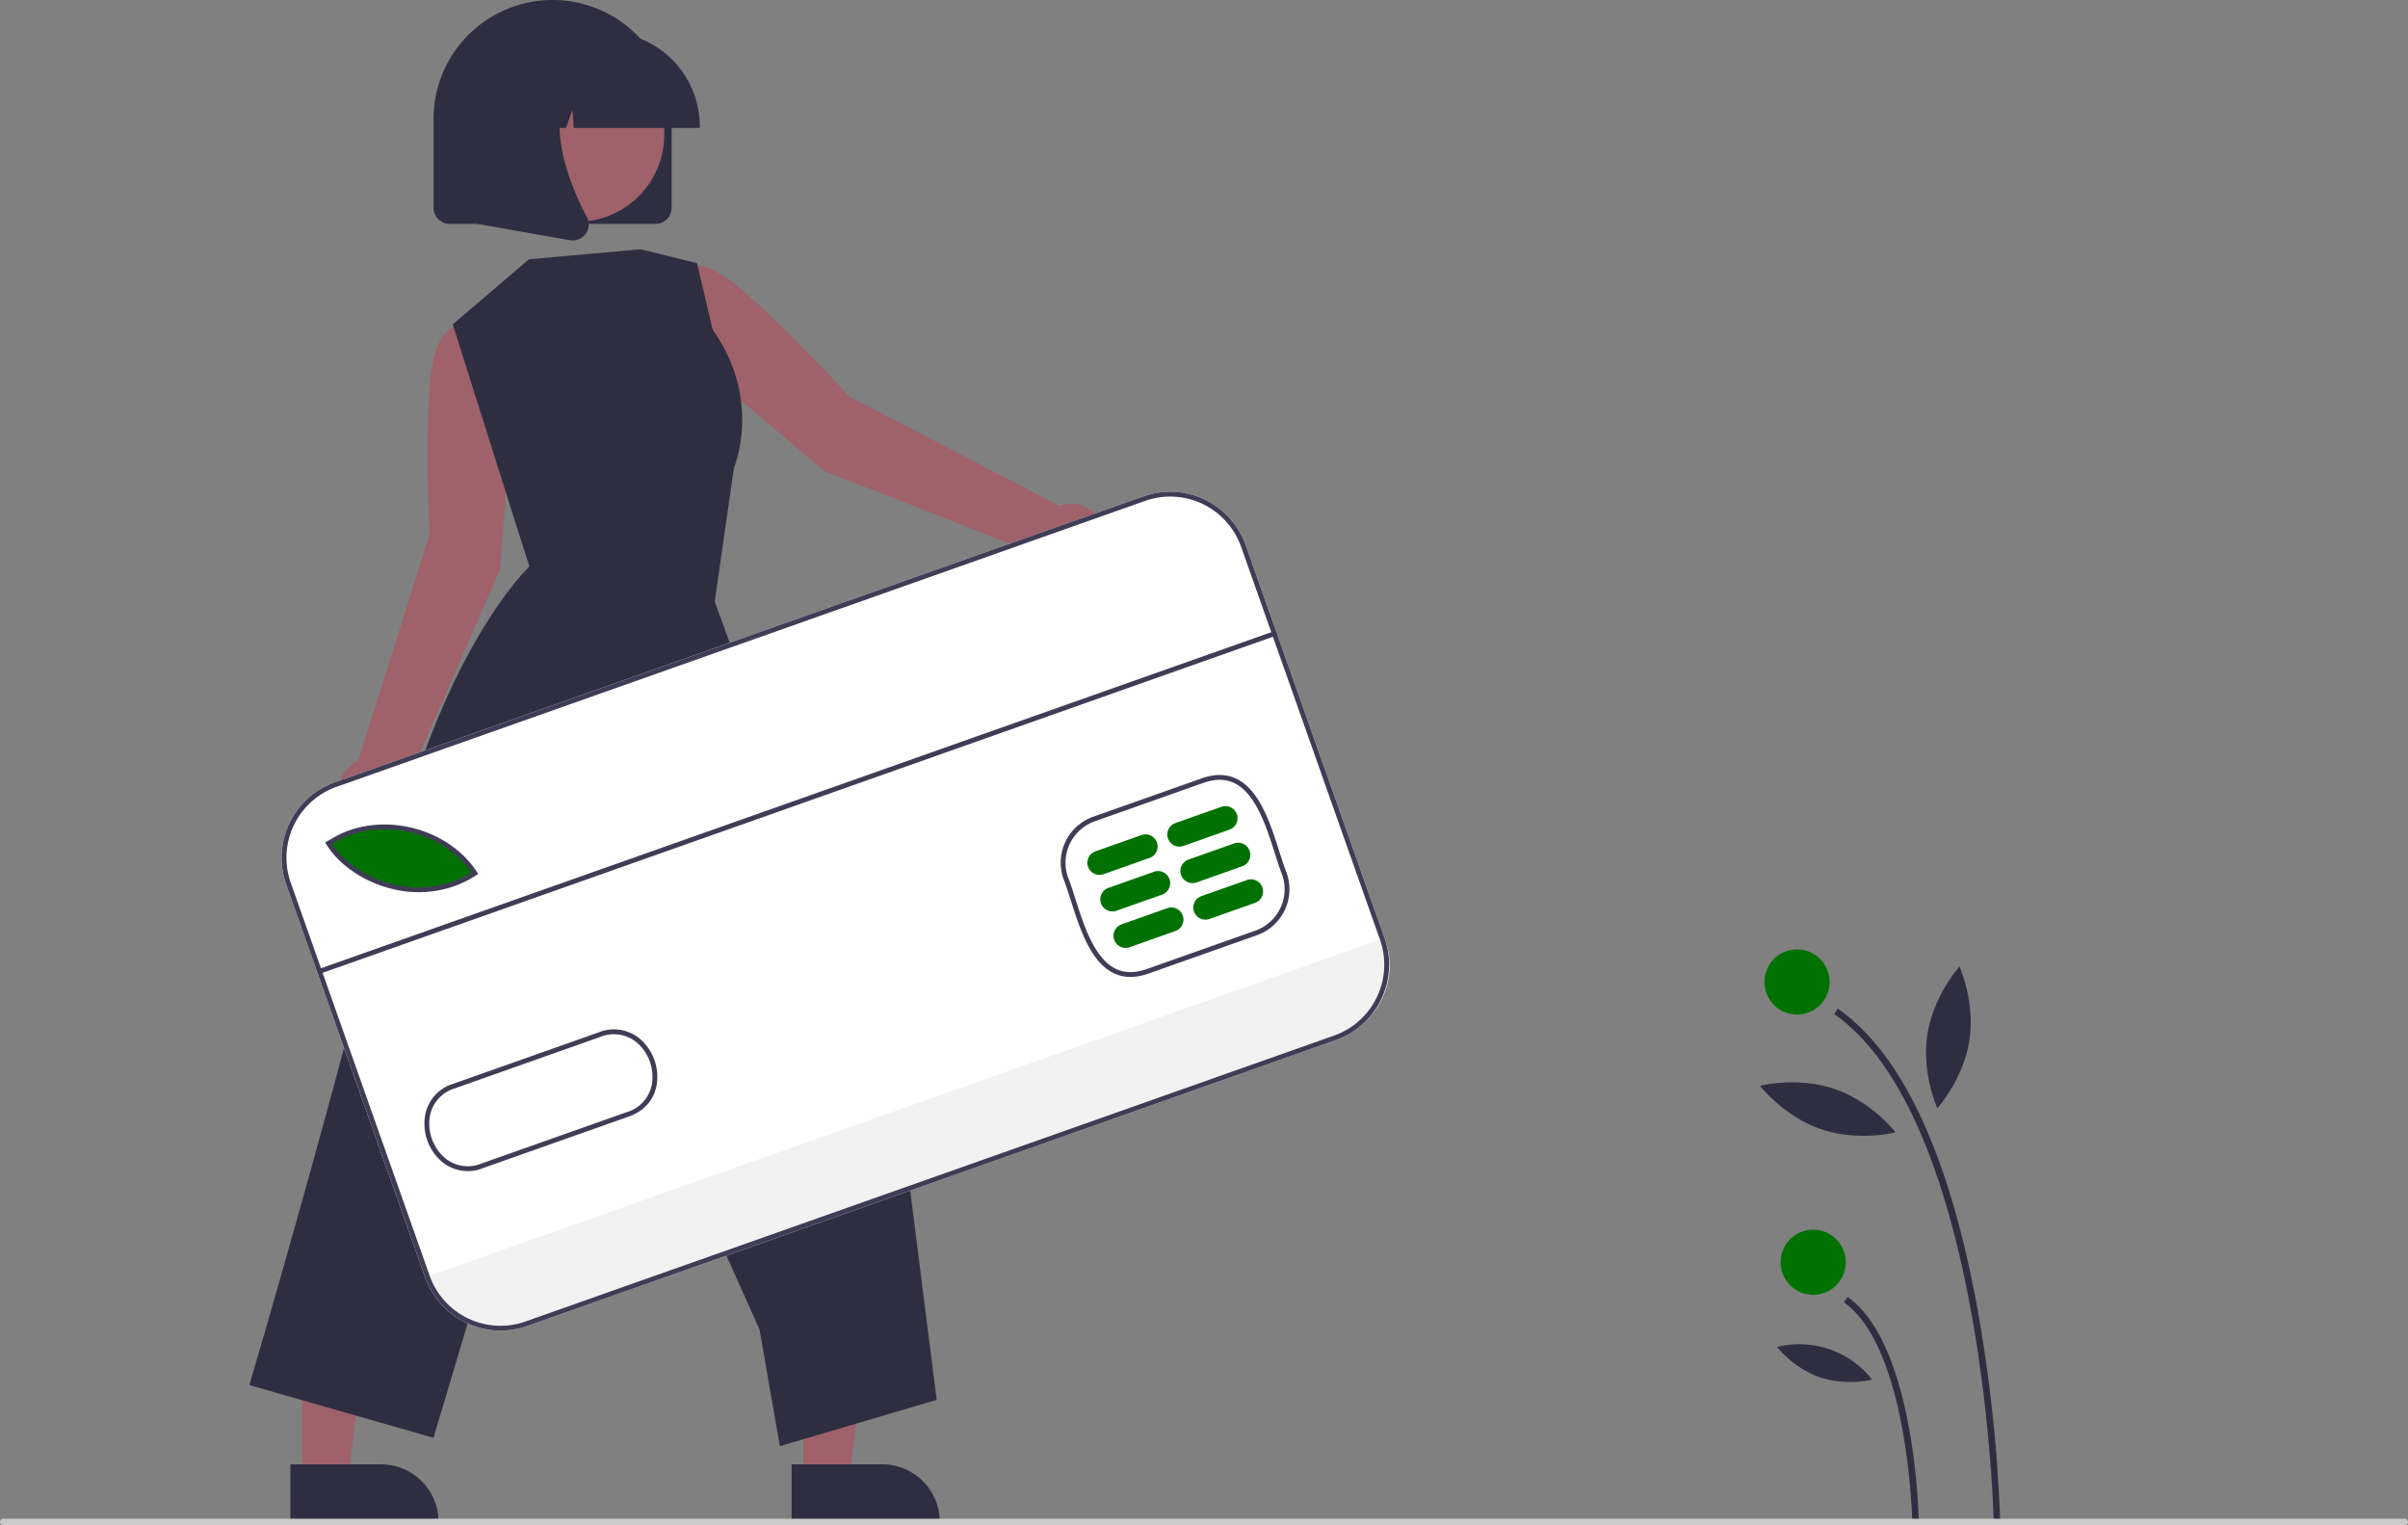
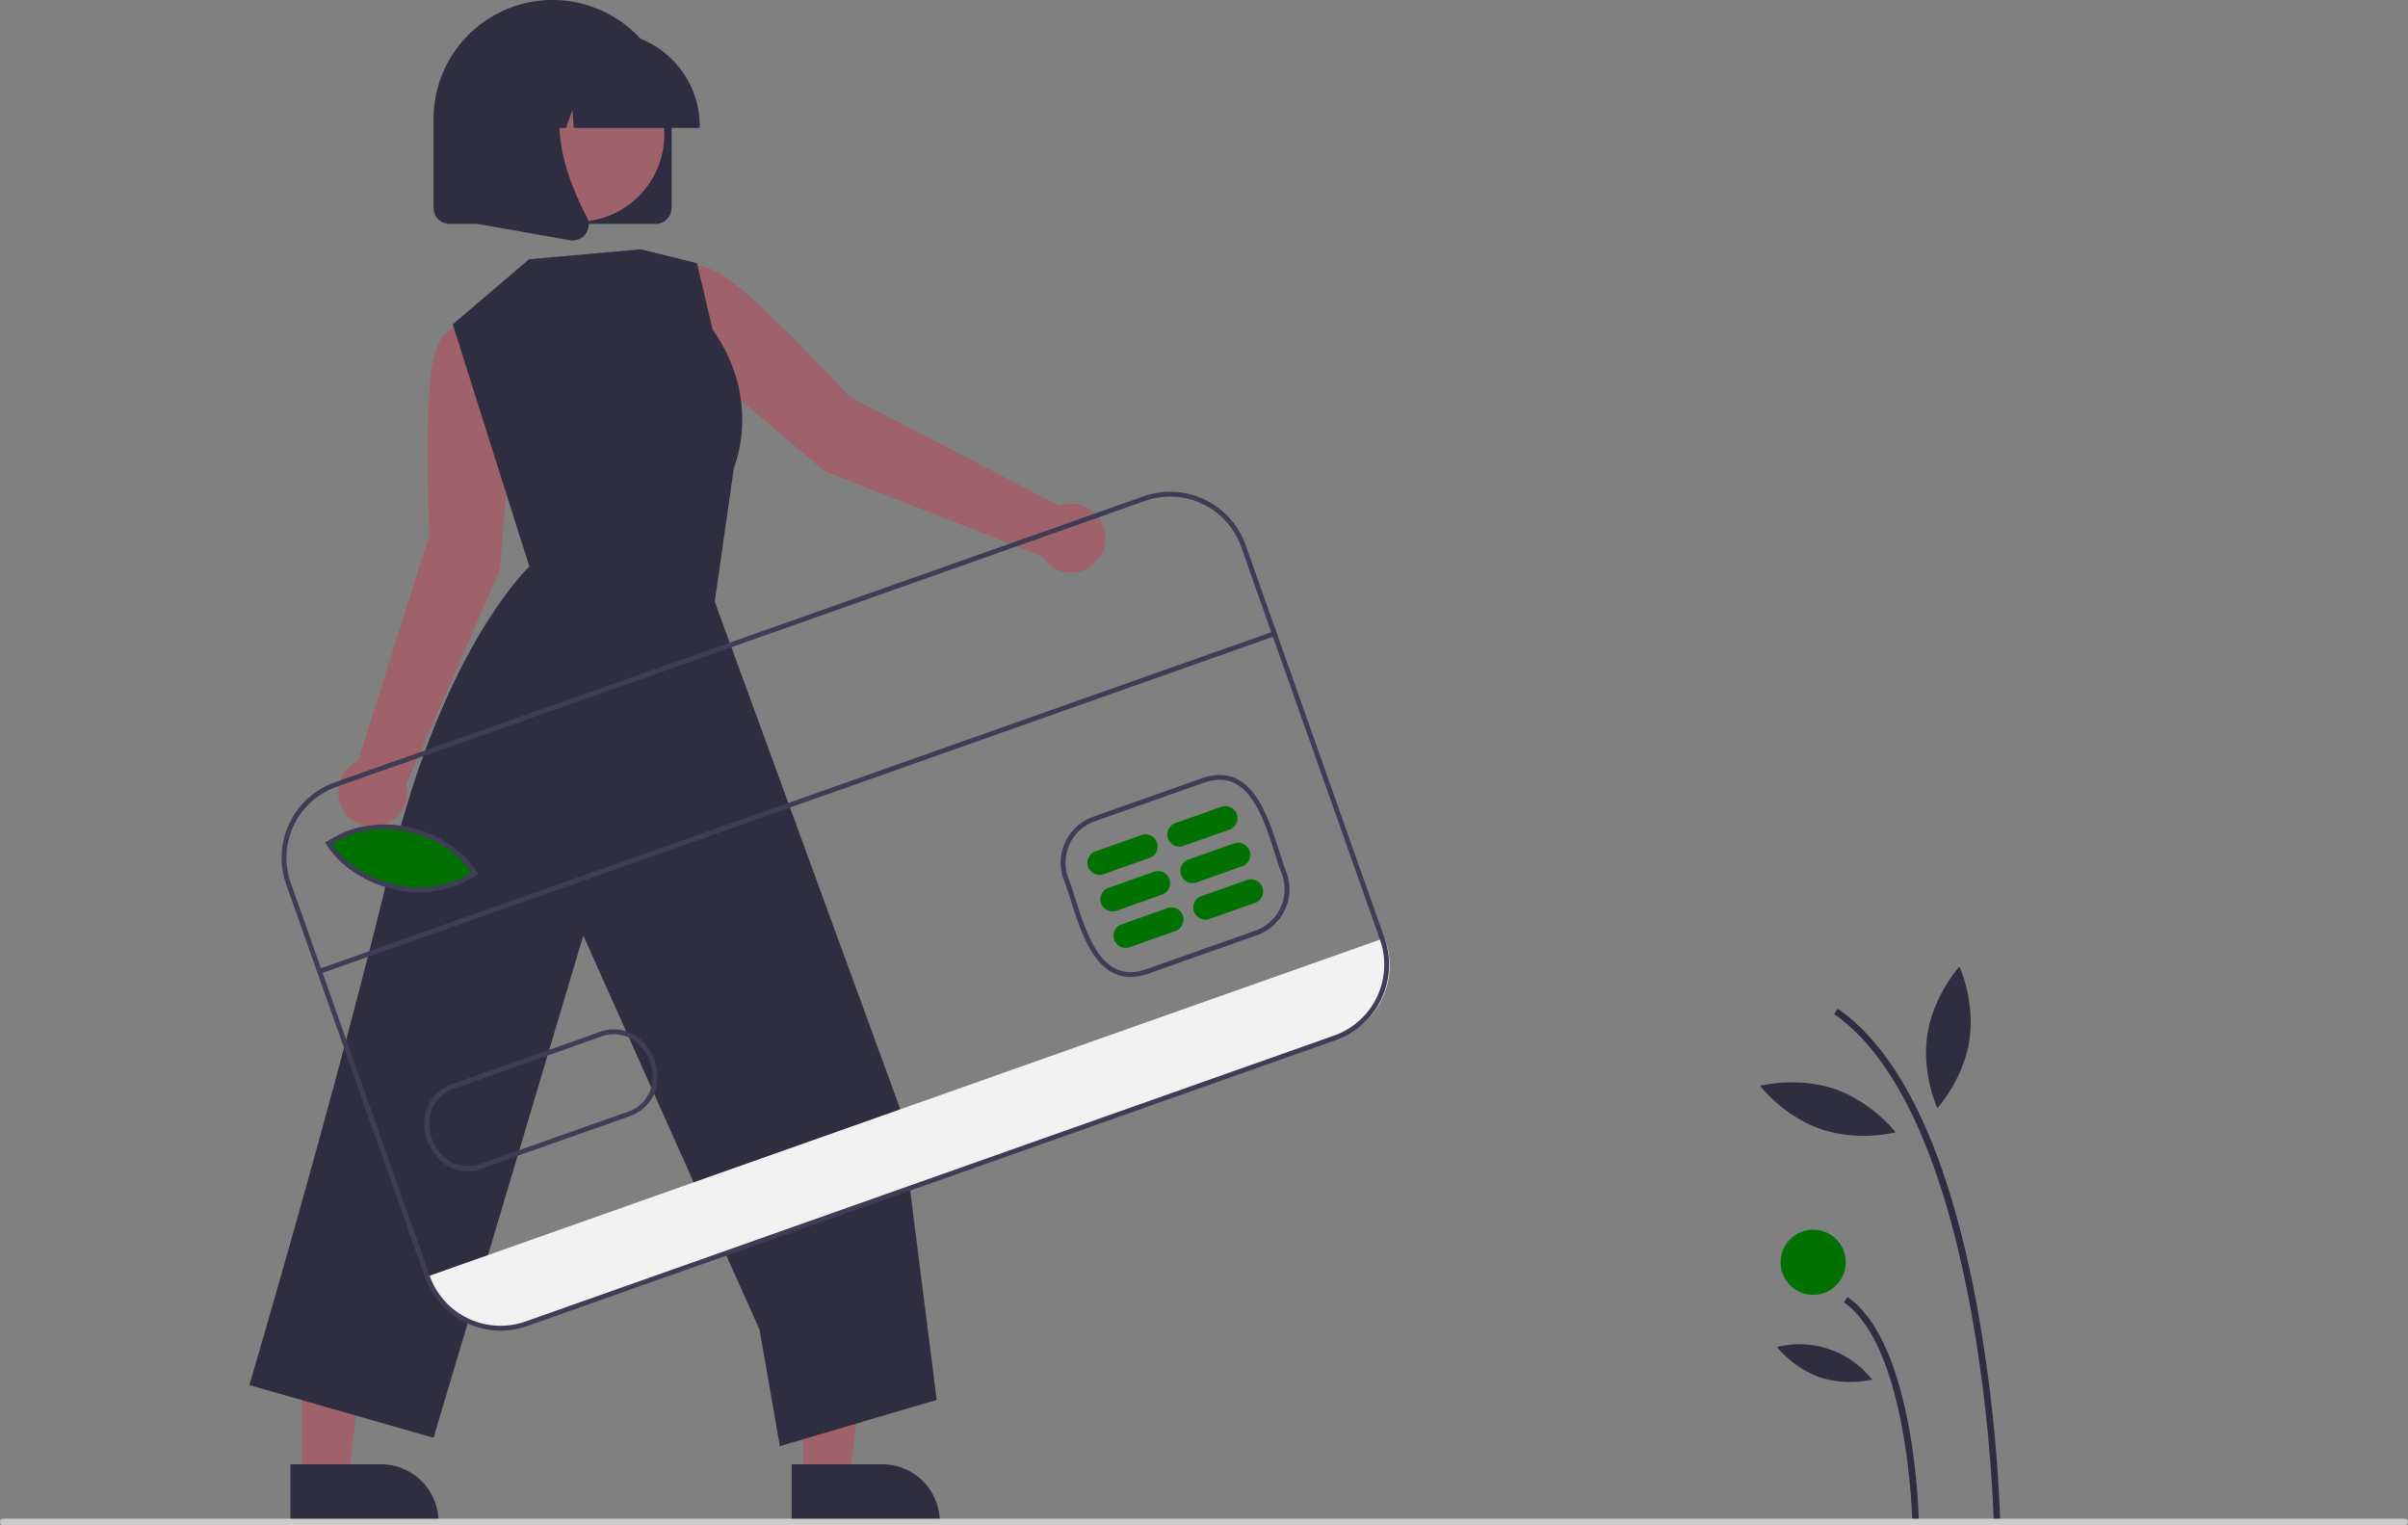
<svg xmlns="http://www.w3.org/2000/svg" id="b8725aca-9219-4e31-844c-fb8ba72acacf" data-name="Layer 1" width="739" height="468" viewBox="0 0 739 468">
  <rect x="0" y="0" width="739" height="468" fill="#808080" stroke="none" />
  <path d="m853.244 705.755 2-.039a463.83 463.83 0 0 0-7.1-66.287c-8.648-46.88-23.03-77.67-42.743-91.512l-1.149 1.637c46.052 32.334 48.968 154.966 48.992 156.201zM828.244 705.277l2-.04c-.043-2.214-1.293-54.413-21.843-68.841l-1.149 1.637c19.721 13.845 20.982 66.712 20.992 67.244z" transform="translate(-241.376 -238.423)" fill="#2f2e41" />
-   <circle cx="551.498" cy="301.313" r="10" fill="#017201" />
  <circle cx="556.45" cy="387.313" r="10" fill="#017201" />
  <path d="M832.905 555.73c-1.88 12.004 3.019 22.74 3.019 22.74s7.945-8.725 9.824-20.729-3.018-22.74-3.018-22.74-7.946 8.725-9.825 20.73zM800.218 584.884c11.493 3.942 22.918.99 22.918.99s-7.207-9.344-18.7-13.287-22.92-.99-22.92-.99 7.209 9.345 18.702 13.287zM799.848 661.045a31.135 31.135 0 0 0 16.065.694 28.374 28.374 0 0 0-29.172-10.006 31.134 31.134 0 0 0 13.107 9.312z" transform="translate(-241.376 -238.423)" fill="#2f2e41" />
  <path d="M566.473 393.62 502 360.094s-21.65-23.843-35.248-34.613-17.782-2.858-17.782-2.858l-5.716 9.527 13.813 19.212 37.312 31.596 66.67 26.113a10.572 10.572 0 1 0 5.424-15.451zM398.773 364.625l-3.817-23.353-10.778-2.694s-8.554-2.635-10.553 14.595-.45 49.399-.45 49.399l-21.882 69.295a10.596 10.596 0 1 0 14.761 7.09l28.678-65.607z" transform="translate(-241.376 -238.423)" fill="#9f616a" />
  <path fill="#9f616a" d="m246.545 453.915 14.103-.001 6.71-54.399-20.816.001.003 54.399z" />
  <path d="m484.324 687.733 27.775-.001a17.701 17.701 0 0 1 17.701 17.7v.575l-45.476.002z" transform="translate(-241.376 -238.423)" fill="#2f2e41" />
  <path fill="#9f616a" d="m92.716 453.915 14.104-.001 6.709-54.399-20.815.001.002 54.399z" />
  <path d="m330.495 687.733 27.775-.001h.001a17.701 17.701 0 0 1 17.7 17.7v.575l-45.475.002zM403.72 317.976l-23.393 19.97 19.197 60.752 4.332 13.567s-26.45 24.387-42.816 92.512-43.138 158.646-43.138 158.646l56.512 16.177 45.976-154.106 54.08 120.901 6.243 35.76 48.126-14.19-11.352-89.683-56.761-155.24 5.896-41.153s8.854-20.54-6.528-42.286l-4.824-20.434-17.284-4.257zM442.582 307.12h-63.246a4.913 4.913 0 0 1-4.907-4.907v-27.26a36.53 36.53 0 0 1 73.06 0v27.26a4.913 4.913 0 0 1-4.907 4.907z" transform="translate(-241.376 -238.423)" fill="#2f2e41" />
  <circle cx="418.465" cy="279.703" r="26.782" transform="rotate(-61.337 96.75 364.01)" fill="#9f616a" />
  <path d="M456.13 277.678h-38.672l-.397-5.552-1.983 5.553h-5.955l-.785-11.005-3.93 11.005h-11.523v-.546a28.93 28.93 0 0 1 28.897-28.896h5.452a28.93 28.93 0 0 1 28.897 28.896z" transform="translate(-241.376 -238.423)" fill="#2f2e41" />
  <path d="M417.141 312.21a5.012 5.012 0 0 1-.868-.078l-28.318-4.996v-46.802h31.172l-.771.9c-10.738 12.523-2.648 32.83 3.13 43.82a4.834 4.834 0 0 1-.385 5.132 4.887 4.887 0 0 1-3.96 2.023z" transform="translate(-241.376 -238.423)" fill="#2f2e41" />
-   <path d="M651.33 557.568 403.15 645.315a24.567 24.567 0 0 1-31.315-14.956L329.2 509.774a24.567 24.567 0 0 1 14.955-31.315l248.182-87.747a24.567 24.567 0 0 1 31.315 14.956l42.634 120.585a24.567 24.567 0 0 1-14.956 31.315z" transform="translate(-241.376 -238.423)" fill="#fff" />
  <path d="m666.286 526.253.225.638a23.435 23.435 0 0 1-14.287 29.904L402.802 644.98a23.433 23.433 0 0 1-29.901-14.28l-.226-.638z" transform="translate(-241.376 -238.423)" fill="#f2f2f2" />
  <path d="M387.661 506.456c-16.45 10.825-37.534 2.679-44.908-9.187l1.176-.668c14.005-8.73 34.803-3.866 43.732 9.855z" transform="translate(-241.376 -238.423)" fill="#017201" />
  <path d="M593.812 537.167c-4.027 1.424-7.652 1.359-10.777-.194-7.063-3.509-10.377-13.914-13.04-22.275-.775-2.432-1.507-4.73-2.252-6.608l-.01-.028a14.974 14.974 0 0 1 9.073-19.012l33.383-11.802c4.021-1.422 7.643-1.357 10.765.192 7.06 3.505 10.378 13.907 13.043 22.264.777 2.438 1.511 4.74 2.26 6.62a14.983 14.983 0 0 1-9.07 19.044zm-24.68-29.61c.762 1.922 1.5 4.238 2.28 6.69 2.578 8.093 5.786 18.166 12.285 21.394 2.789 1.386 5.936 1.427 9.619.124l33.372-11.799a13.486 13.486 0 0 0 8.175-17.12c-.756-1.9-1.498-4.227-2.283-6.69-2.58-8.09-5.79-18.159-12.287-21.383-2.787-1.384-5.93-1.424-9.609-.123l-33.38 11.802a13.483 13.483 0 0 0-8.173 17.104zM380.742 510.354a33.179 33.179 0 0 1-18.238 1.003c-8.841-1.942-16.864-7.22-20.939-13.775l-.408-.657 1.835-1.043c14.215-8.855 35.532-4.054 44.734 10.082l.403.62-.618.407a31.22 31.22 0 0 1-6.769 3.363zm-37.493-12.907c3.987 5.924 11.407 10.664 19.574 12.457a31 31 0 0 0 23.239-3.75c-9-13.02-28.942-17.338-42.296-9.002zM389.461 596.902a12.343 12.343 0 0 1-12.55-2.084 15.439 15.439 0 0 1-5.05-14.27 12.386 12.386 0 0 1 8.698-9.603l44.479-15.726a12.408 12.408 0 0 1 12.792 2.013 15.439 15.439 0 0 1 5.044 14.27c-.878 4.59-3.977 7.972-8.7 9.59l-44.48 15.726-.233.084zm-8.626-24.48a10.931 10.931 0 0 0-7.514 8.404 13.909 13.909 0 0 0 4.55 12.857 10.941 10.941 0 0 0 11.317 1.737l44.5-15.734a10.958 10.958 0 0 0 7.726-8.463 13.907 13.907 0 0 0-4.545-12.857 10.988 10.988 0 0 0-11.326-1.749l-44.503 15.735a14.26 14.26 0 0 0-.205.07z" transform="translate(-241.376 -238.423)" fill="#3f3d56" />
  <path d="m594.11 501.688-14.022 4.958a3.718 3.718 0 1 1-2.479-7.01l14.022-4.958a3.718 3.718 0 1 1 2.478 7.01zM598.075 512.906l-14.021 4.957a3.718 3.718 0 1 1-2.479-7.01l14.022-4.958a3.718 3.718 0 0 1 2.478 7.01zM602.041 524.123l-14.021 4.957a3.718 3.718 0 0 1-2.479-7.01l14.022-4.958a3.718 3.718 0 1 1 2.478 7.01zM618.647 493.013l-14.022 4.957a3.718 3.718 0 1 1-2.478-7.01l14.021-4.958a3.718 3.718 0 1 1 2.479 7.01zM622.613 504.23l-14.022 4.958a3.718 3.718 0 1 1-2.478-7.011l14.021-4.958a3.718 3.718 0 0 1 2.479 7.011zM626.579 515.447l-14.022 4.958a3.718 3.718 0 1 1-2.478-7.011l14.021-4.957a3.718 3.718 0 0 1 2.479 7.01z" transform="translate(-241.376 -238.423)" fill="#017201" />
  <path transform="rotate(-19.472 -329.115 1068.716)" fill="#3f3d56" d="M330.664 483.779h311.422v1.487H330.664z" />
  <path d="M651.33 557.568 403.15 645.315a24.567 24.567 0 0 1-31.315-14.956L329.2 509.774a24.567 24.567 0 0 1 14.955-31.315l248.182-87.747a24.567 24.567 0 0 1 31.315 14.956l42.634 120.585a24.567 24.567 0 0 1-14.956 31.315zm-306.679-77.707a23.078 23.078 0 0 0-14.05 29.417l42.635 120.586a23.078 23.078 0 0 0 29.417 14.049l248.181-87.747a23.078 23.078 0 0 0 14.05-29.417L622.25 406.164a23.078 23.078 0 0 0-29.418-14.05z" transform="translate(-241.376 -238.423)" fill="#3f3d56" />
  <path d="M979.376 706.423h-737a1 1 0 0 1 0-2h737a1 1 0 0 1 0 2z" transform="translate(-241.376 -238.423)" fill="#cbcbcb" />
</svg>